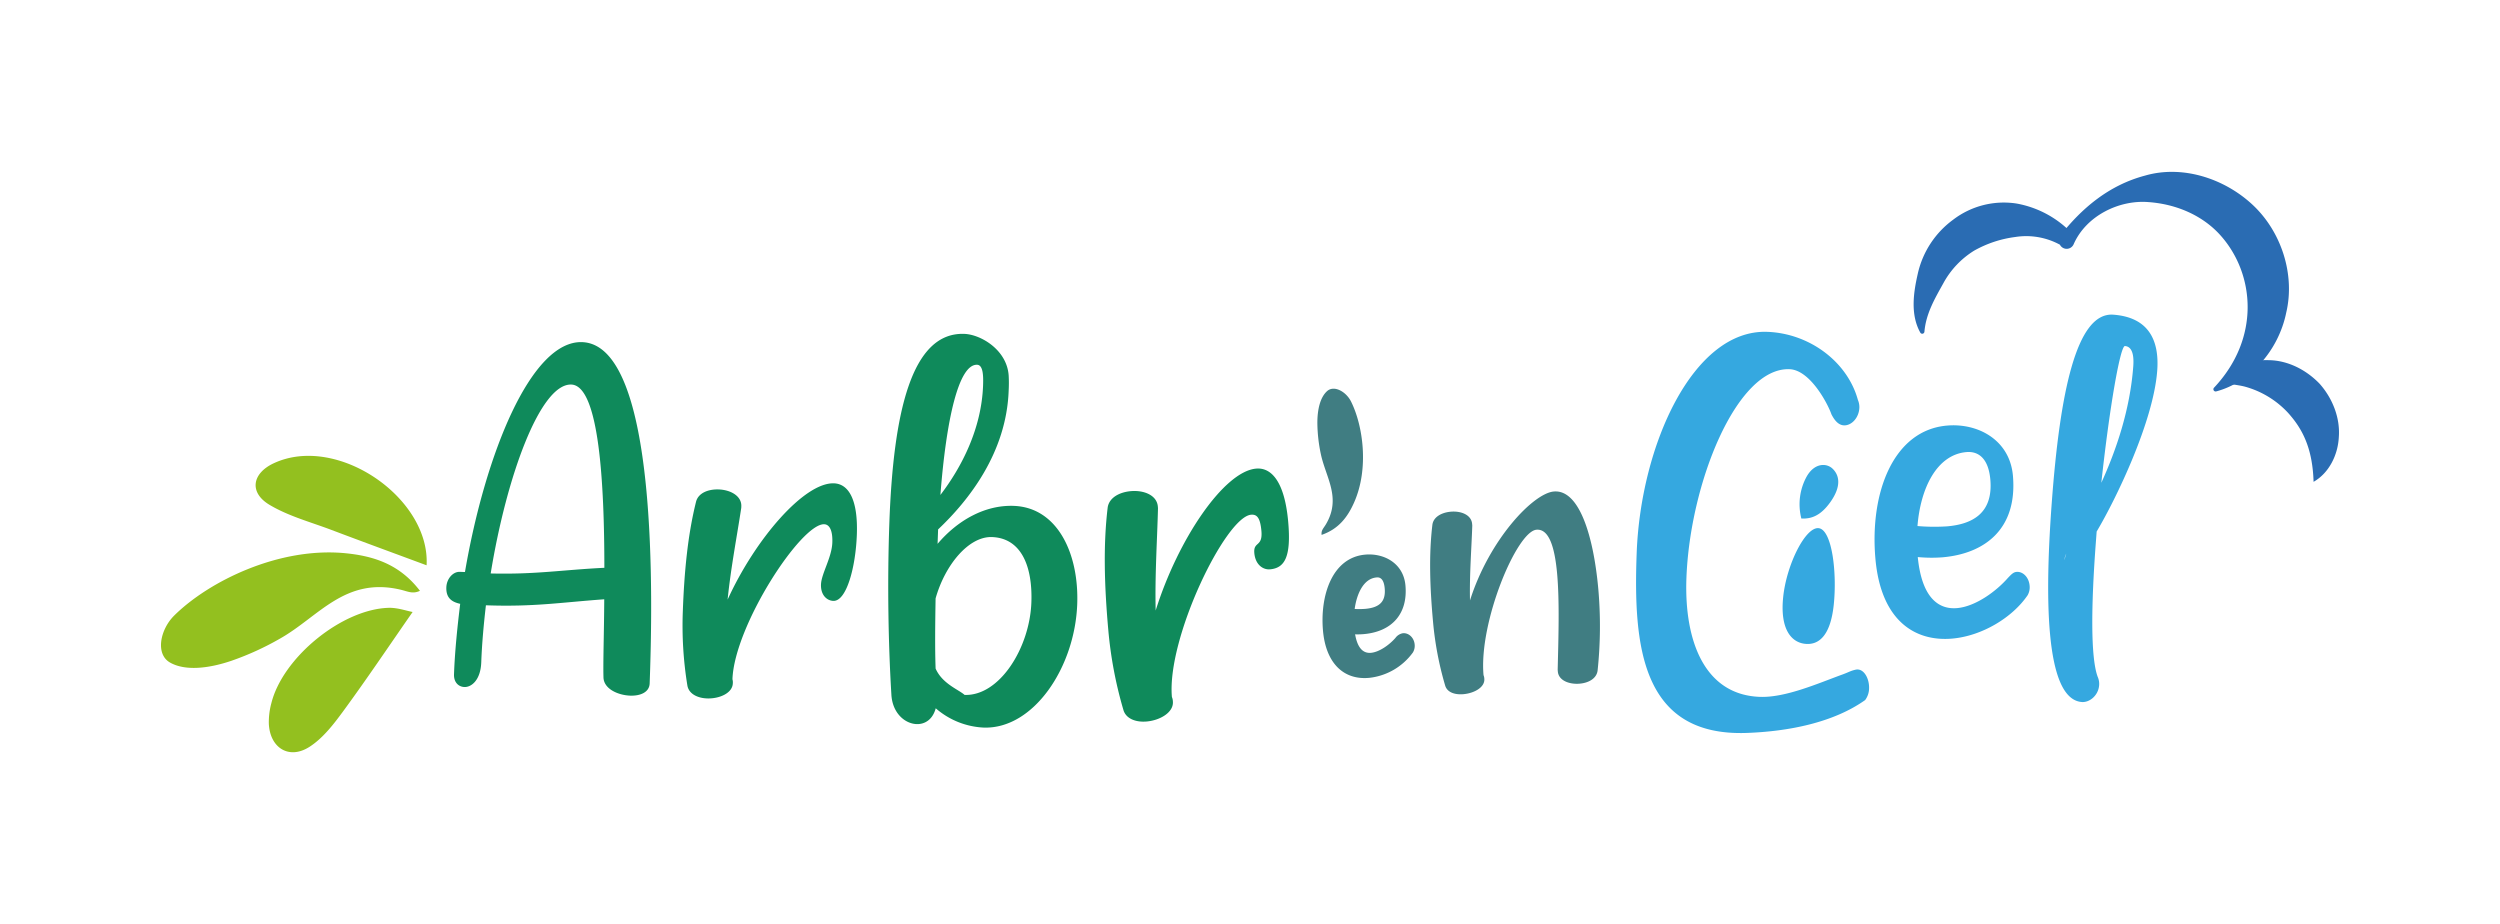
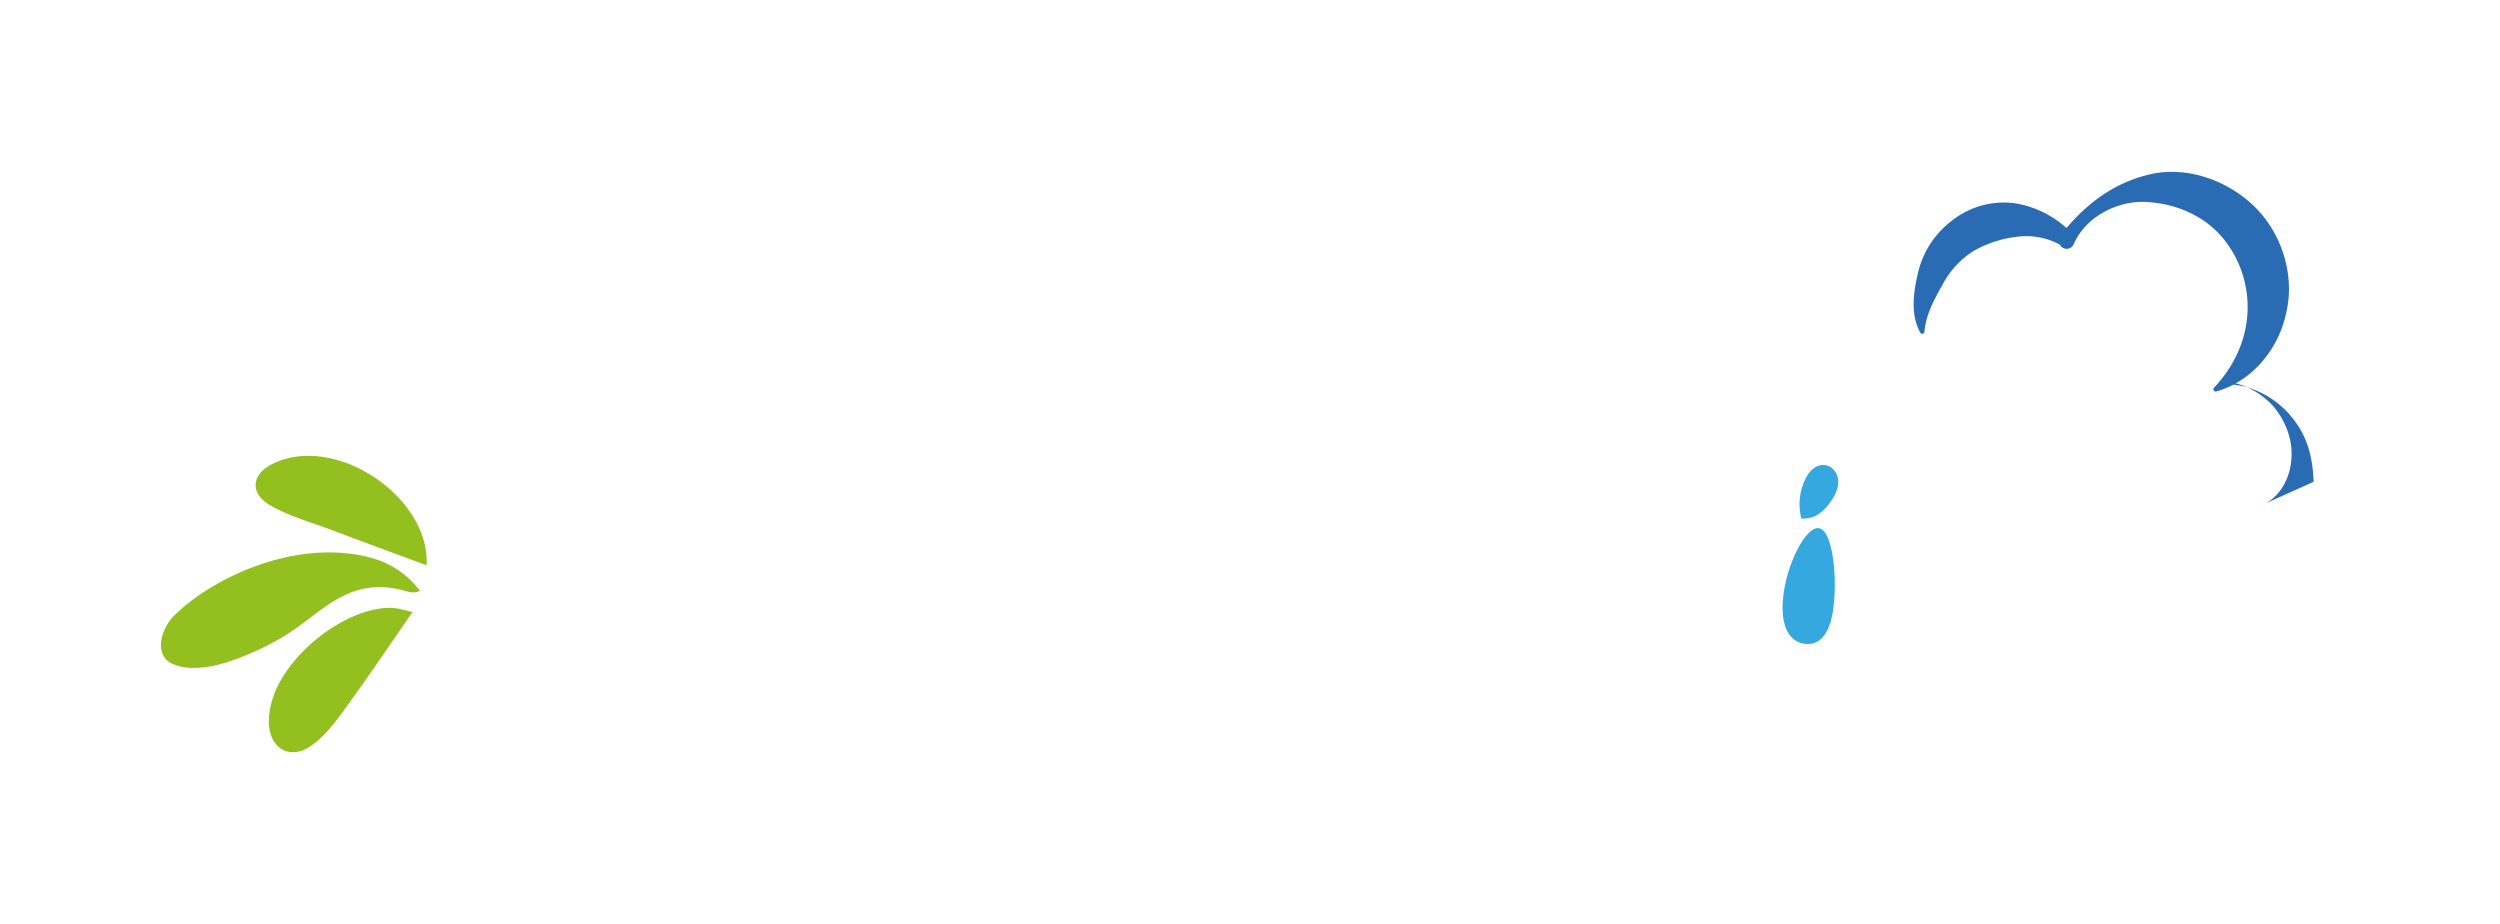
<svg xmlns="http://www.w3.org/2000/svg" viewBox="0 0 969.032 358.194">
-   <path d="M178.224 221.653l2 .072c7.865-45.892 25.661-89.829 45.428-89.109 29.74 1.083 27.287 101.548 26.167 132.3-.123 3.389-3.579 4.867-7.57 4.722-4.592-.168-10.3-2.573-10.335-7.173-.173-6.208.234-17.384.3-30.175-16.638 1.193-27.3 3-45.865 2.326-.878 7.561-1.545 14.935-1.807 22.12-.247 6.795-3.745 9.663-6.541 9.561-2.195-.08-4.136-1.745-4.02-4.948.32-8.778 1.256-17.941 2.394-27.3-3.173-.709-5.52-2.195-5.367-6.389.124-3.401 2.623-6.102 5.216-6.007zm56.035-1.566c-.011-32.783-2.026-70.636-12.812-71.029-11.973-.436-25.066 35.272-31.249 73.226 17.376.437 27.641-1.395 44.061-2.197zM323.252 187.346c5.592.2 9.372 6.144 8.871 19.913-.451 12.379-3.936 25.844-9.13 25.655-2.4-.088-4.918-2.173-4.765-6.367s4.181-10.445 4.392-16.232c.174-4.795-1.144-7.041-3.143-7.114-8.982-.327-34.817 39.313-35.573 60.08a4.321 4.321 0 0 1 .145 1.6c-.138 3.8-5.216 6.012-10.012 5.837-3.795-.138-7.126-1.863-7.612-5.079a144.381 144.381 0 0 1-1.756-28.647c.552-15.175 1.88-29.516 5.148-42.6.928-3.36 4.774-4.823 8.773-4.678 4.592.167 8.9 2.53 8.756 6.521l-.022.6c-1.58 10.531-4.044 23.236-5.292 35.585 10.861-23.789 29.841-45.488 41.22-45.074zM355.283 280.668c-4.593-.168-9.438-4.34-9.778-11.547-1.127-18.435-1.646-42.642-.774-66.595 1.542-42.331 8.484-73.86 29.048-73.111 6.389.232 16.564 6.2 17.2 16.22a53.107 53.107 0 0 1-.008 5.794c-.872 23.962-15.339 42.423-27.351 53.778l-.2 5.592c7.73-9.11 18.342-15.121 29.526-14.714 16.971.618 25.313 18.51 24.6 38.074-.894 24.555-16.964 48.565-36.325 47.86a30.45 30.45 0 0 1-18.52-7.478c-1.161 4.359-4.224 6.243-7.418 6.127zm18.6-11.312c13.573.5 25.252-18.271 25.892-35.844.508-13.972-3.886-24.924-15.266-25.338-8.989-.328-18.19 10.732-21.864 23.791-.153 9.785-.284 18.977.011 27.184 2.587 5.897 8.904 8.121 11.229 10.207zm4.854-127.968c-7.185-.261-11.968 21.36-14.224 50.464 8.186-10.7 15.924-25.611 16.534-42.379.133-3.593.09-7.997-2.308-8.085zM486.872 181.642c6.149-.546 11.1 5.436 12.448 20.576 1.208 13.611-1.326 17.954-7.037 18.461-2.637.234-5.682-1.7-6.092-6.314s3.313-2.2 2.748-8.561c-.468-5.273-1.821-6.484-4.019-6.289-9.876.877-32.7 47.816-30.676 70.651a4.773 4.773 0 0 1 .379 1.731c.37 4.174-4.883 7.3-10.156 7.766-4.174.371-8.057-1.059-9.03-4.513a159.2 159.2 0 0 1-5.861-31.114c-1.482-16.686-2-32.565-.222-47.333.554-3.806 4.562-5.936 8.959-6.327 5.05-.448 10.091 1.545 10.481 5.934l.058.661c-.281 11.744-1.232 25.988-.9 39.677 8.617-27.535 26.408-53.895 38.92-55.006z" fill="#0f8a5b" />
-   <path d="M543.774 245.447a4.55 4.55 0 0 0-2.885 1.818c-2.233 2.569-6.151 5.474-9.476 5.775-3.214.29-5.279-2.119-6.156-7.16a28.479 28.479 0 0 0 3.4-.091c11.071-1 17.091-8.061 16.112-18.884-.786-8.684-8.447-12.573-15.612-11.924-12.962 1.172-17.556 16.141-16.342 29.559 1.114 12.316 7.8 19.119 17.876 18.207a24.125 24.125 0 0 0 16.963-9.836 4.991 4.991 0 0 0 .685-3.112c-.233-2.608-2.283-4.559-4.565-4.352zm-18.684-9.406c.774-5.683 3.334-11.752 8.459-12.215.684-.062 2.777-.252 3.181 4.208.452 4.994-1.85 7.45-7.464 7.958a31.028 31.028 0 0 1-4.176.049zM602.261 190.517c10.083-.912 15.464 17.886 17.257 37.712a164.007 164.007 0 0 1-.274 31.756c-.43 3.025-3.436 4.695-6.916 5.01-4 .362-8.172-1.191-8.486-4.662l-.063-.7c.294-12.3.756-26.542-.22-37.323-.928-10.262-3.154-17.42-8.021-16.98-7.649.692-22.355 35.856-20.5 56.38a3.9 3.9 0 0 1 .3 1.371c.3 3.3-3.876 5.609-8.045 5.986-3.3.3-6.373-.65-7.143-3.385a127.1 127.1 0 0 1-4.7-24.822c-1.2-13.214-1.64-25.8-.235-37.492.42-3.024 3.606-4.71 7.077-5.024 4-.362 8 1.2 8.315 4.677l.063.7c-.276 8.612-1.1 18.861-.884 29.007 7.501-23.643 24.477-41.487 32.475-42.211z" fill="#407d82" />
-   <path d="M724.48 266.84a7.753 7.753 0 0 1-1.531 4.519c-12.359 8.75-29.689 12.151-45.856 12.733-41.125 1.479-43.985-34.262-42.7-69.612 1.528-41.97 21.889-86.9 50.628-85.853 16.417.6 31.087 11.629 35.124 26.392a7.106 7.106 0 0 1 .57 3c-.141 3.872-3 6.966-5.959 6.859-2.275-.083-3.8-2.194-4.865-4.287-1.447-4.163-8.281-17.2-16.266-17.487-20.521-.747-38.608 44.266-39.945 80.99-.889 24.4 7.028 45.238 28.468 46.019 9.805.357 22.154-5.055 31.591-8.518 2.767-.962 3.4-1.546 5.527-2.016 3.124-.692 5.355 3.389 5.214 7.261zM758.581 235.709c7.166-.621 15.173-6.5 19.718-11.708 1.192-1.211 2.032-2.211 3.319-2.322 2.573-.223 4.815 2.175 5.086 5.3a6.192 6.192 0 0 1-.789 3.768c-5.912 8.659-17.7 15.784-29.272 16.786-13.966 1.21-27.588-6.5-29.72-31.113-2.211-25.538 6.99-49.66 27.755-51.458 12.125-1.05 24.365 5.66 25.559 19.446 1.814 20.945-11.265 30.224-27.25 31.609a56.8 56.8 0 0 1-9.632-.093c1.545 15.784 8.06 20.405 15.226 19.785zm-3.852-31.688c9.552-.828 17.9-4.889 16.752-18.114-.716-8.265-4.659-11.074-9.252-10.676-11.572 1-17.843 14.13-18.988 28.669a77.093 77.093 0 0 0 11.488.121zM806.954 272.114c-14.738-1.1-14.226-42.934-11.64-77.6 3.151-42.233 9.5-73.608 23.844-72.538 13.546 1.01 17.9 9.744 17.01 21.7-1.472 19.726-15.926 49.7-23.476 62.355l-.342 4.582c-1.74 23.311-2.093 44.115.747 51.741a6.88 6.88 0 0 1 .557 3.246c-.297 3.982-3.707 6.737-6.7 6.514zm-5.462-58.307a5.289 5.289 0 0 0-1.25 3.316 14.16 14.16 0 0 1 1.3-3.916zm25.39-71.828c.357-4.777-.627-7.656-3.223-7.85-1.792-.133-5.946 23.4-9.158 53.008 5.743-12.597 11.118-28.222 12.381-45.158z" fill="#35a8e0" />
  <path d="M67.547 238.572c13.321-13.186 40.662-26.792 66.705-24.1 10.782 1.115 20.735 4.33 28.526 14.538-2.9 1.354-4.679.2-7.752-.5-21.319-4.875-31.439 10.423-46.227 18.869a110.156 110.156 0 0 1-19.18 8.778c-9.123 3.084-18.025 3.912-23.74.636s-3.828-12.78 1.668-18.221zM165.351 219.118c-12.845-4.767-24.9-9.18-36.914-13.724-8.084-3.059-16.671-5.345-23.987-9.725-7.983-4.779-6.747-12.171 1.627-16.091 24.583-11.506 60.723 13.447 59.274 39.54z" fill="#93c01f" />
  <path d="M159.937 237.213c-9.134 13.133-17.729 25.944-26.843 38.375-3.781 5.157-7.965 10.617-13.225 13.953-7.89 5-15.239.316-15.666-9.029a28.3 28.3 0 0 1 1-8.028c4.429-17.633 27.3-36.329 45.39-36.882 3.458-.102 6.957 1.172 9.344 1.611z" fill="#93c01f" />
-   <path d="M523.678 155.633c4.632 9.276 7.064 25.995 1.154 39.218-2.446 5.474-5.854 10.15-12.564 12.483-.211-1.756.7-2.494 1.6-3.988 6.241-10.363-.052-18.322-1.94-27.552a60.94 60.94 0 0 1-1.3-11.595c-.046-5.327 1.055-10.149 3.763-12.587s7.376.193 9.287 4.021z" fill="#407d82" />
  <path d="M710.789 234.376c-1.312 12.566-6.179 15.8-11.294 15.158s-9.617-5.591-8.306-18.158 8.665-27.288 13.781-26.643 7.13 17.076 5.819 29.643zM710.257 181.6c2.718 2.534 3.634 6.861-.845 13.1-3.718 5.176-7.289 6.482-11.186 6.283a22.309 22.309 0 0 1 2.152-16.427c3.073-5.216 7.622-5.056 9.879-2.956z" fill="#35a8e0" />
  <path d="M744.331 128.923c-3.98-7.147-2.583-15.813-.936-22.993a35.534 35.534 0 0 1 13.676-20.774 32.358 32.358 0 0 1 24.593-6.26 39.24 39.24 0 0 1 21.391 11.494l.462.467a2.364 2.364 0 0 1 .678 1.665v.273l-5.723-1.313c8.307-10.66 18.917-19.708 33.022-23.43 14.092-4.082 30.272.827 41.5 11.192 11.283 10.428 16.663 27.1 13.192 41.868-2.992 14.771-14.02 27.112-27.155 30.6a.866.866 0 0 1-.853-1.431c17.99-19.09 15.9-43.981 2.614-58.939-6.734-7.605-16.851-12.218-28.066-13.011-11.237-.908-24.08 5.22-28.959 16.353a2.946 2.946 0 0 1-5.586-.6l-.139-.713-.052-.267 1.137 2.127a27.325 27.325 0 0 0-18-3.366 43.7 43.7 0 0 0-15.89 5.272A33.714 33.714 0 0 0 753.26 109.8c-3.317 5.965-6.694 11.7-7.321 18.693l-.008.092a.856.856 0 0 1-1.6.341z" fill="#2a6cb3" />
-   <path d="M896.771 186.761c-.4-13.246-4.433-20.673-9.87-26.718a35.641 35.641 0 0 0-16.985-10.238c-2.555-.625-5.273-.78-8.808-1.7l.065-.074-.2.168-.046-.256.07-.078a28.678 28.678 0 0 1 7.95-6.338 24.058 24.058 0 0 1 10.429-1.916c7.384.063 14.554 3.727 19.757 9.158 5 5.635 7.945 13.171 7.436 20.462-.323 7.214-3.88 14.169-9.798 17.53z" fill="#2a6cb3" />
+   <path d="M896.771 186.761c-.4-13.246-4.433-20.673-9.87-26.718a35.641 35.641 0 0 0-16.985-10.238c-2.555-.625-5.273-.78-8.808-1.7l.065-.074-.2.168-.046-.256.07-.078c7.384.063 14.554 3.727 19.757 9.158 5 5.635 7.945 13.171 7.436 20.462-.323 7.214-3.88 14.169-9.798 17.53z" fill="#2a6cb3" />
</svg>